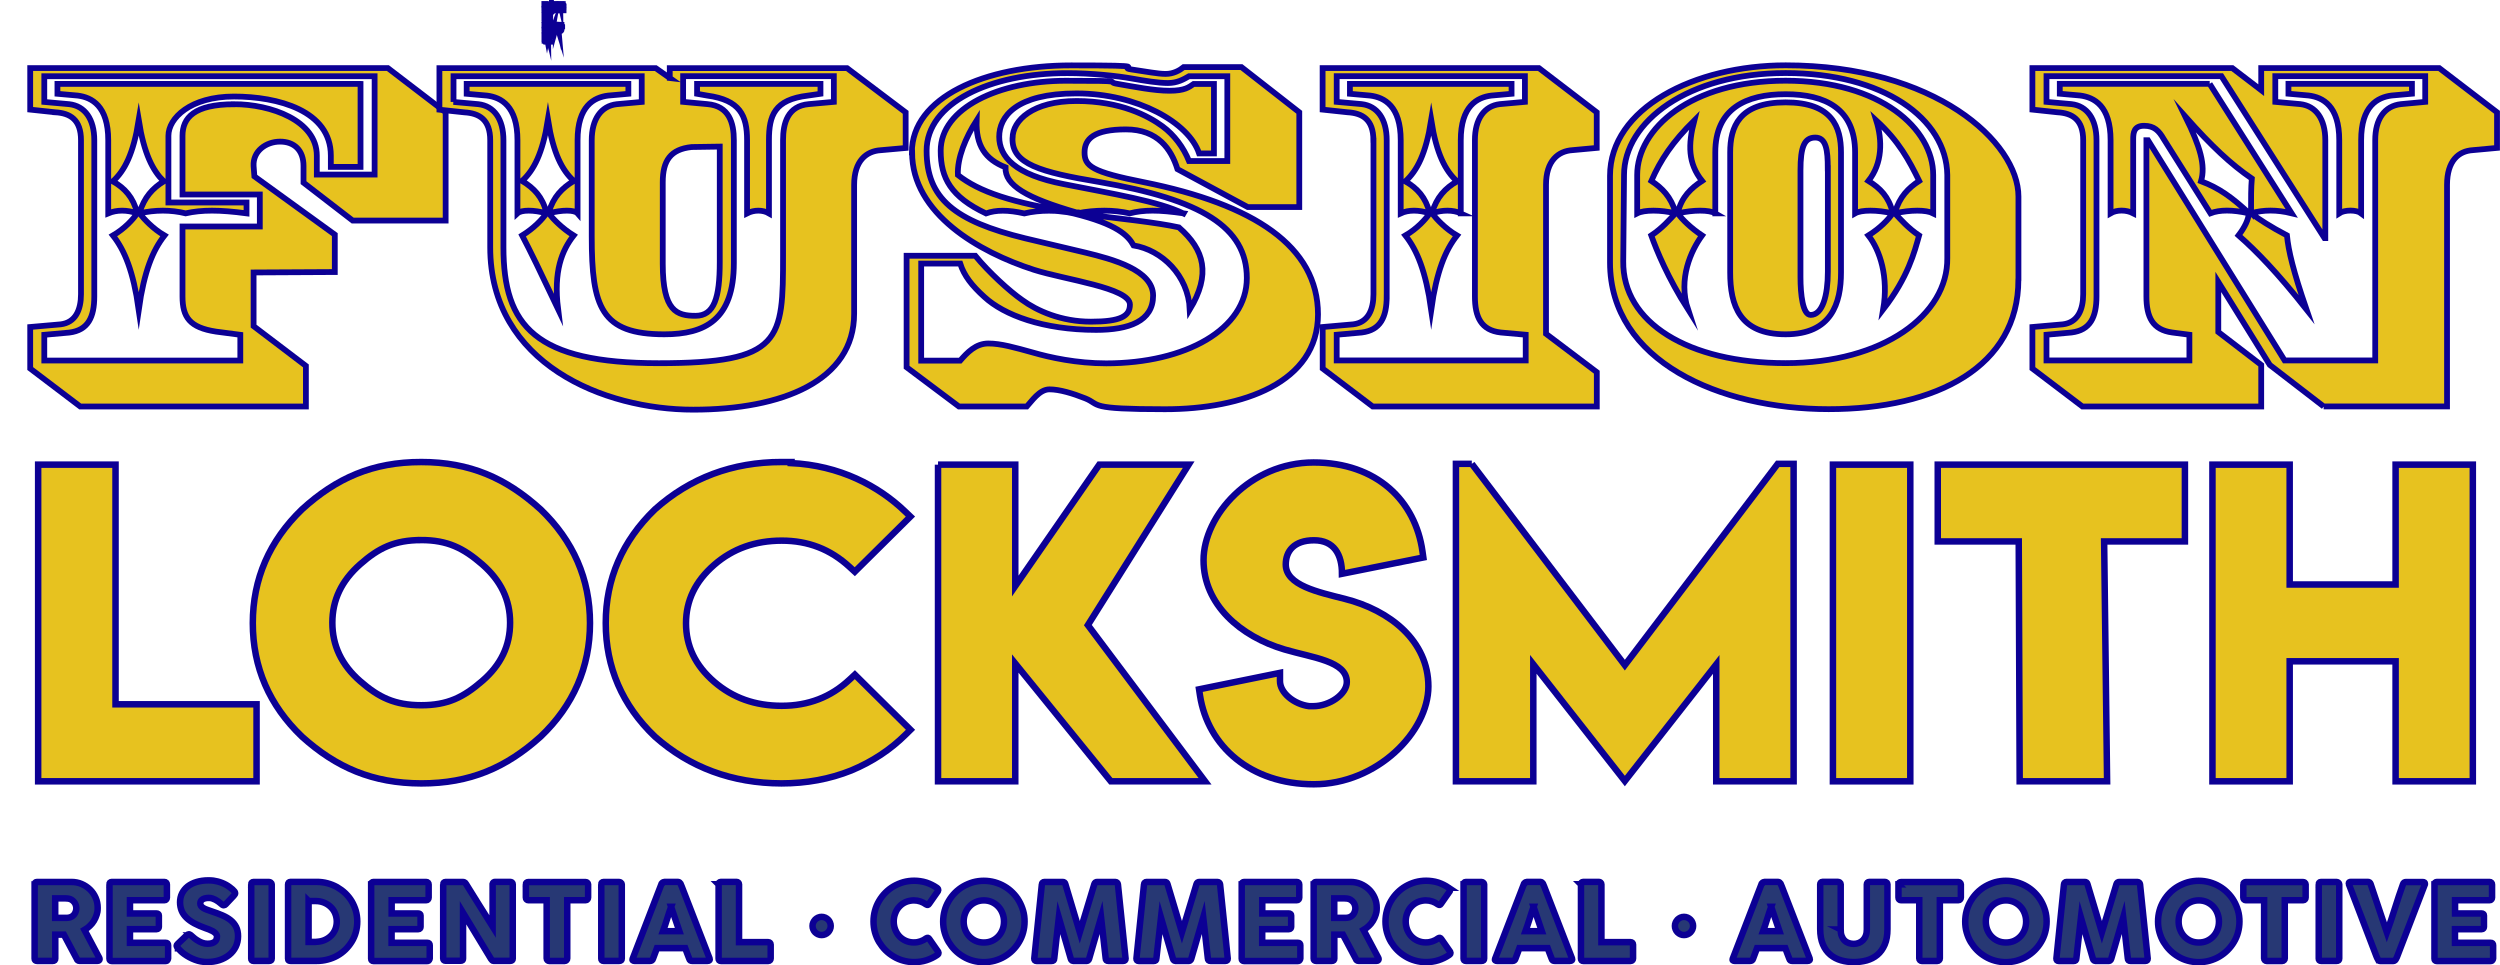
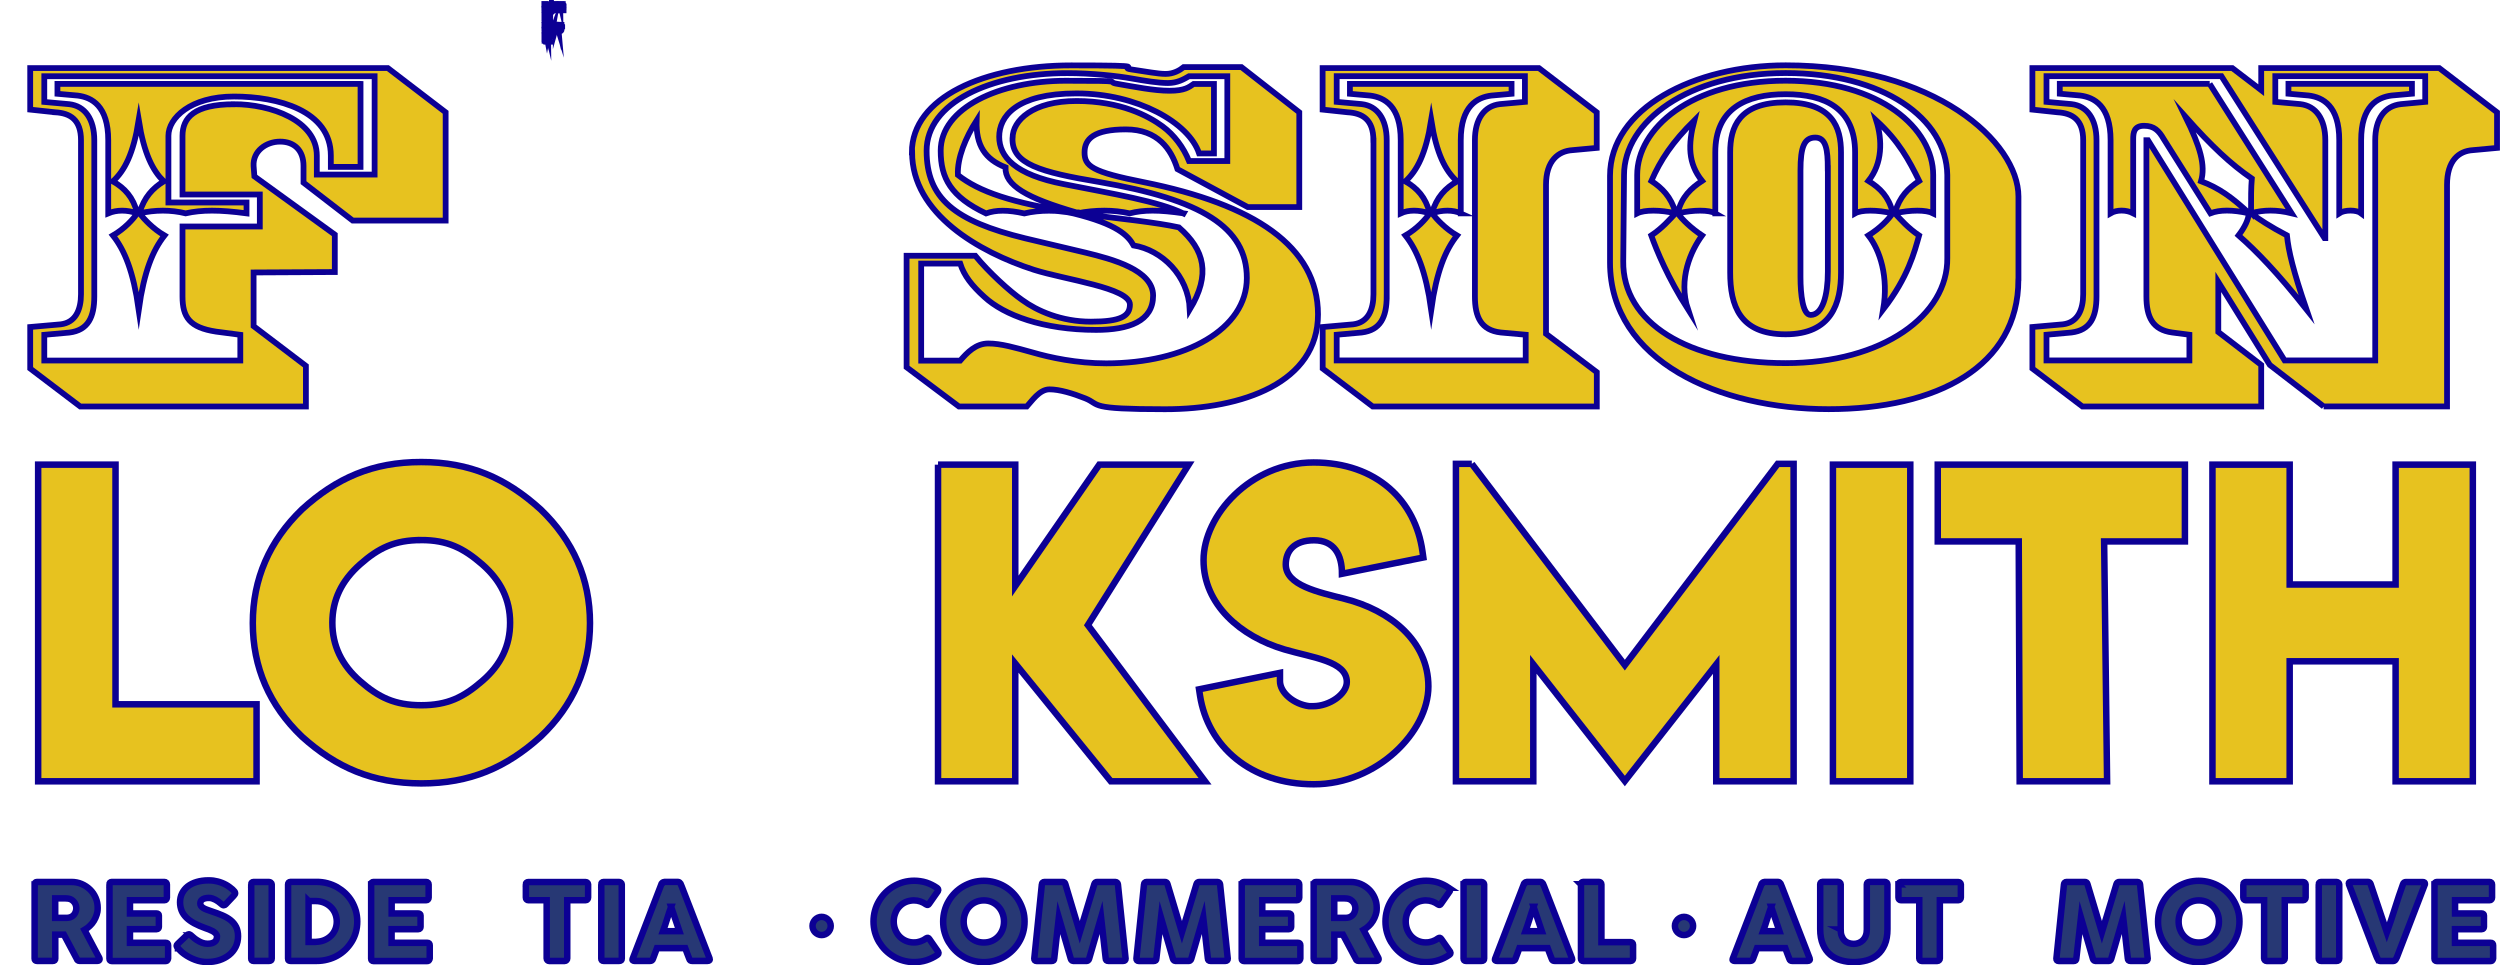
<svg xmlns="http://www.w3.org/2000/svg" id="a" width="3460.2" height="1336.2" viewBox="0 0 3460.2 1336.2">
  <path d="m52.8,643.1h107.1v331.7h195.2v106.6H52.8v-438.3Z" style="fill:#e7c21f; stroke:#0c0094; stroke-miterlimit:10; stroke-width:9px;" />
  <path d="m583,639.5c67.1,0,117.2,22,165.2,65.5,45.4,43.5,68.4,96.4,68.4,157.4s-23,114-68.4,157.2c-47.8,43-97.8,64.7-165.1,64.7-67.5-.2-117.5-21.9-165.1-64.7-45.3-43.3-68.1-96.1-68.1-157.2s22.9-113.7,68.1-157.4c47.7-43.4,97.8-65.5,165-65.5h0Zm0,108c-36.8,0-59,11-84.5,33.5-25.9,22.9-38.5,49.5-38.5,80.9s12.6,58.3,38.5,80.9c25.6,22.4,47.9,33.3,84.5,33.3s58.2-10.9,84.3-33.4c26-22.4,38.7-48.9,38.7-80.8s-12.7-58.1-38.7-80.9c-26-22.5-48.1-33.5-84.3-33.5Z" style="fill:#e7c21f; stroke:#0c0094; stroke-miterlimit:10; stroke-width:9px;" />
-   <path d="m1094.4,640.9c67.6,3.1,121.6,31.6,158.7,67.4l7,6.7-77,76.3-7.2-6.6c-26.6-24.5-57.4-36.4-93.9-36.4s-67.7,11-93.5,33.5c-26.2,22.9-39,49.5-39,80.9s12.8,58.3,38.9,80.9c26,22.4,56.6,33.3,93.5,33.3s67.9-11.9,94.1-36.4l7.2-6.7,77,76.3-6.8,6.7c-21,20.8-45.8,37.3-75.2,49.6-29.9,12-62.1,17.9-96.6,17.9-68.1-.2-126.9-21.9-175.1-64.7-45.3-43.3-68.1-96.1-68.1-157.2s22.9-113.7,68.1-157.4c48.6-43.5,107.4-65.5,175.2-65.5h13l-.3,1.4h0Z" style="fill:#e7c21f; stroke:#0c0094; stroke-miterlimit:10; stroke-width:9px;" />
  <path d="m1298.3,643.1h106.9v168l116.3-168h123.7l-139.5,222.1,162.2,216.2h-130.4l-132.3-163v163h-106.9v-438.3h0Z" style="fill:#e7c21f; stroke:#0c0094; stroke-miterlimit:10; stroke-width:9px;" />
  <path d="m1771.6,942.7c0,16.2,19.3,32,40.3,34.7h5.8c22.4,0,46.4-16.6,46.4-33.5,0-29-47.4-33.5-86.3-45-60.9-18-112-62.1-112-123.6s64.5-135.2,152.3-135.2,141,53.5,150.7,123l1.2,8.5-112.6,22.6c0-26.9-11-46.4-38.7-46.4s-39.1,15.1-39.1,33.5c0,28.9,44.8,38.2,81.8,47.6,62.5,15.8,115.6,58.2,115.6,121.2s-71.3,135.4-158.6,135.4-146.7-52.7-157.5-122.8l-1.3-8.6,112-22.8v11.4h0Z" style="fill:#e7c21f; stroke:#0c0094; stroke-miterlimit:10; stroke-width:9px;" />
  <path d="m2037.1,642l211.8,278.6,211.6-278.6h22v439.4h-107.1v-161.8l-126.5,161.4-126.7-161.5v161.9h-107.1v-439.4h22,0Z" style="fill:#e7c21f; stroke:#0c0094; stroke-miterlimit:10; stroke-width:9px;" />
  <path d="m2536.9,1081.4v-438.3h107.1v438.3h-107.1Z" style="fill:#e7c21f; stroke:#0c0094; stroke-miterlimit:10; stroke-width:9px;" />
  <path d="m2682.1,643.1h342v106.3h-111.8l4.1,332h-121l-1.3-332h-112.1v-106.3h.1Z" style="fill:#e7c21f; stroke:#0c0094; stroke-miterlimit:10; stroke-width:9px;" />
  <path d="m3062.2,643.1h106.9v165.9h146.6v-165.9h106.9v438.3h-106.9v-166.1h-146.6v166.1h-106.9v-438.3Z" style="fill:#e7c21f; stroke:#0c0094; stroke-miterlimit:10; stroke-width:9px;" />
  <path d="m48,1224.1c0-1,.3-1.9.8-2.5s1.3-.9,2.4-.9h47.6c5.1,0,9.8.9,14.2,2.8,4.4,1.9,8.3,4.5,11.6,7.7,3.3,3.2,5.9,7,7.8,11.4,1.9,4.3,2.8,9,2.8,13.9s-.5,6.5-1.4,9.5-2.2,5.8-3.8,8.5c-1.6,2.6-3.5,5-5.8,7.1-2.2,2.1-4.7,4-7.3,5.5l18.9,35.6c.3.7.8,1.5,1.3,2.4s.8,1.7.8,2.4-.3,1.4-.8,1.8-1.2.6-2.1.6h-25.2c-.8,0-1.6-.2-2.2-.7-.7-.5-1.1-1.2-1.3-2l-17.9-33.6h-11.9v33.2c0,2.1-1.1,3.2-3.4,3.2h-21.9c-1,0-1.8-.3-2.4-.8s-.9-1.3-.9-2.4v-102.7h.1Zm57.6,32.7c0-1.5-.3-2.9-.8-4.4s-1.3-2.8-2.3-4-2.2-2.3-3.5-3.1c-1.4-.8-2.9-1.4-4.6-1.6-1.4,0-2.7-.2-3.9-.3-1.2,0-2.5,0-3.9,0h-10.2v27h13.5c.9,0,1.7,0,2.4,0,.7,0,1.4,0,2.3-.2,1.7-.2,3.3-.7,4.6-1.5,1.4-.8,2.5-1.8,3.5-3,.9-1.2,1.6-2.6,2.1-4,.6-1.6.8-3.1.8-4.7h0Z" style="fill:#273874; stroke:#0c0094; stroke-miterlimit:10; stroke-width:9px;" />
  <path d="m151.4,1224.1c0-1,.3-1.9.8-2.5.6-.6,1.4-.9,2.4-.9h73c1.1,0,1.9.3,2.5,1s.9,1.5.9,2.6v18.2c0,.8-.3,1.6-.9,2.4s-1.4,1.1-2.6,1.1h-47.6v18.3h36.8c.9,0,1.7.2,2.3.7.6.4.9,1.2.9,2.2v15.9c0,.7-.3,1.4-.8,2s-1.3,1-2.4,1h-36.8v18.8h49.5c2.2,0,3.3,1.1,3.3,3.4v18.5c0,.5-.2.9-.6,1.3-.2,1.4-1.2,2.1-3,2.1h-74.4c-1,0-1.8-.3-2.3-.8-.6-.5-.9-1.3-.9-2.4v-102.9h0,0Z" style="fill:#273874; stroke:#0c0094; stroke-miterlimit:10; stroke-width:9px;" />
  <path d="m264.5,1294.7c.8.7,1.9,1.6,3.2,2.8,1.3,1.2,2.8,2.3,4.5,3.4,2.5,1.7,5,3,7.4,3.9,2.5.9,5,1.4,7.7,1.4s4.6-.3,6.3-.8c1.7-.6,3-1.3,4-2.2,1-.9,1.7-2,2.1-3.2s.6-2.5.6-3.9-.6-2.9-1.7-4.1c-1.2-1.2-2.6-2.3-4.2-3.2-1.7-.9-3.4-1.7-5.2-2.4-1.8-.7-3.4-1.2-4.7-1.7-5.9-2.1-11-4.3-15.5-6.7-4.4-2.4-8.1-5-11-7.9s-5.2-6.1-6.6-9.6-2.2-7.4-2.2-11.7.9-8.7,2.8-12.4,4.5-6.9,7.9-9.6c3.4-2.6,7.5-4.7,12.3-6.1s10.2-2.2,16.1-2.2,8.7.5,12.8,1.5c4.1,1,8.1,2.6,12.1,4.8,1.7,1,3.3,2,4.7,3.1,1.5,1.1,2.8,2.1,3.9,3.1s2,1.9,2.7,2.8,1,1.6,1,2.3-.2,1.2-.5,1.8c-.3.5-.8,1.2-1.4,1.8l-11.3,12c-.8.8-1.7,1.3-2.5,1.3s-1.3-.2-1.9-.6-1.2-.9-1.9-1.5l-.7-.6c-1-.8-2.1-1.7-3.3-2.6-1.2-.9-2.5-1.7-3.9-2.4-1.4-.7-2.8-1.3-4.3-1.8s-3.1-.7-4.6-.7-3.1,0-4.6.4c-1.4.3-2.7.7-3.8,1.3-1.1.6-1.9,1.4-2.6,2.3-.6,1-1,2.1-1,3.5s.3,2.6,1,3.6,1.7,1.9,3.1,2.8,3.1,1.7,5.1,2.4c2,.8,4.4,1.6,7.1,2.5,5.2,1.7,10,3.5,14.4,5.4s8.2,4.1,11.4,6.7,5.7,5.7,7.5,9.2c1.8,3.6,2.7,7.9,2.7,13s-1.1,10.3-3.3,14.7c-2.2,4.4-5.2,8.1-9.1,11.2s-8.4,5.5-13.6,7.2-10.8,2.5-16.8,2.5-11.2-1-16.6-3-10.5-4.7-15.2-8.1c-2-1.4-3.6-2.8-5-4.2-1.4-1.4-2.4-2.5-3.2-3.3l-.2-.2c0,0-.1-.2-.1-.2h-.1c0-.2-.1-.3-.1-.3h-.1c-1.1-1.3-1.7-2.3-1.7-3.1s.6-1.8,1.7-2.8l12.7-12.1c1-.7,1.9-1.1,2.5-1.1s.9,0,1.4.4c.6.2,1.1.6,1.8,1.2h0Z" style="fill:#273874; stroke:#0c0094; stroke-miterlimit:10; stroke-width:9px;" />
  <path d="m347.6,1224c0-.9.3-1.6.8-2.3.5-.6,1.3-1,2.4-1h21.6c.7,0,1.5.3,2.4.9.8.6,1.3,1.4,1.3,2.4v102.8c0,2.2-1.2,3.2-3.6,3.2h-21.6c-2.2,0-3.2-1.1-3.2-3.2v-102.8h-.1,0Z" style="fill:#273874; stroke:#0c0094; stroke-miterlimit:10; stroke-width:9px;" />
  <path d="m494.5,1275.5c0,5.2-.7,10.1-2,14.8-1.3,4.7-3.2,9.1-5.7,13.1s-5.4,7.7-8.8,11-7.2,6.1-11.3,8.4-8.6,4.1-13.4,5.3c-4.8,1.3-9.8,1.9-14.9,1.9h-36.3c-.9,0-1.7-.2-2.4-.6s-1-1.2-1-2.5v-102.8c0-1,.3-1.9.8-2.5.6-.6,1.4-1,2.5-1h36.3c5.2,0,10.1.6,14.9,1.9s9.2,3.1,13.4,5.4c4.1,2.4,7.9,5.2,11.4,8.5,3.4,3.3,6.4,7,8.8,11,2.4,4.1,4.3,8.5,5.7,13.2,1.3,4.8,2,9.7,2,14.9h0Zm-67.4-28.4v56.6h6.2c1.1,0,2.2,0,3.3,0s2.2-.2,3.2-.3c3.7-.3,7.1-1.2,10.3-2.7s6-3.5,8.4-5.9,4.2-5.3,5.6-8.6c1.3-3.3,2-6.9,2-10.7s-.8-7.9-2.3-11.4-3.6-6.5-6.3-9c-2.6-2.5-5.8-4.5-9.3-5.9-3.6-1.4-7.3-2.1-11.4-2.1h-9.7q0,0,0,0Z" style="fill:#273874; stroke:#0c0094; stroke-miterlimit:10; stroke-width:9px;" />
  <path d="m513.7,1224.1c0-1,.3-1.9.8-2.5.6-.6,1.4-.9,2.4-.9h73c1.1,0,1.9.3,2.5,1s.9,1.5.9,2.6v18.2c0,.8-.3,1.6-.9,2.4-.6.8-1.4,1.1-2.6,1.1h-47.7v18.3h36.8c.9,0,1.7.2,2.3.7.6.4.9,1.2.9,2.2v15.9c0,.7-.3,1.4-.8,2s-1.3,1-2.4,1h-36.9v18.8h49.5c2.2,0,3.3,1.1,3.3,3.4v18.5c0,.5-.2.9-.6,1.3-.2,1.4-1.2,2.1-3,2.1h-74.3c-1,0-1.8-.3-2.3-.8-.6-.5-.9-1.3-.9-2.4v-102.9h0Z" style="fill:#273874; stroke:#0c0094; stroke-miterlimit:10; stroke-width:9px;" />
-   <path d="m613.4,1224c0-.9.3-1.6.8-2.3.5-.6,1.3-1,2.4-1h24.1c.7,0,1.4.2,2.1.5.7.3,1.4.9,1.9,1.8,6.2,10.1,12.4,20,18.5,29.7,6.1,9.8,12.3,19.7,18.6,29.7v-59c.2-.9.6-1.6,1.2-2.1s1.3-.7,2.1-.7h21c1,0,1.9.3,2.6.8.7.6,1,1.4,1,2.4v103.2c0,1-.3,1.7-.9,2.2s-1.4.7-2.4.7h-23.5c-.6,0-1.2-.2-1.7-.7-.5-.4-1-1-1.5-1.8-6.5-10.8-13-21.5-19.4-32-6.4-10.6-12.9-21.2-19.4-32v63.2c0,1.1-.2,1.9-.7,2.4s-1.4.8-2.6.8h-20.9c-1.1,0-2-.3-2.5-.9s-.8-1.4-.8-2.2v-102.7h0Z" style="fill:#273874; stroke:#0c0094; stroke-miterlimit:10; stroke-width:9px;" />
  <path d="m727.7,1224c0-1,.3-1.8,1-2.3.7-.6,1.5-.9,2.5-.9h79.2c.9,0,1.7.3,2.4.8s1.1,1.3,1.2,2.4v18.3c0,.9-.3,1.7-.9,2.5-.6.8-1.5,1.2-2.6,1.2h-25.4v80.6c0,.9-.3,1.7-1,2.4-.6.7-1.5,1.1-2.5,1.1h-21.6c-.8,0-1.6-.3-2.3-1s-1.1-1.5-1.1-2.5v-80.6h-25.3c-1,0-1.8-.3-2.5-1-.7-.6-1-1.6-1-2.8v-18.2h-.1Z" style="fill:#273874; stroke:#0c0094; stroke-miterlimit:10; stroke-width:9px;" />
  <path d="m832.1,1224c0-.9.3-1.6.8-2.3.5-.6,1.3-1,2.4-1h21.6c.7,0,1.5.3,2.4.9.8.6,1.3,1.4,1.3,2.4v102.8c0,2.2-1.2,3.2-3.6,3.2h-21.6c-2.2,0-3.2-1.1-3.2-3.2v-102.8h-.1Z" style="fill:#273874; stroke:#0c0094; stroke-miterlimit:10; stroke-width:9px;" />
  <path d="m915.5,1223.6c0-.3.2-.6.5-1,.3-.3.6-.7,1-1s.8-.5,1.3-.7c.4-.2.9-.3,1.3-.3h18.8c.8,0,1.5.3,2.1.8s1,1,1.3,1.4l1.8,4.2,38.6,99.7c.4,1,.3,1.8-.2,2.4s-1.5.9-2.8.9h-21.1c-1.1,0-2-.2-2.6-.6s-1.1-1.1-1.4-2.1c-1-2.5-1.9-5-2.9-7.5-.9-2.5-1.9-5-2.8-7.5h-39.1c-.9,2.5-1.9,5-2.8,7.5-1,2.5-1.9,5-2.8,7.5-.6,1.8-1.9,2.7-3.8,2.7h-21.7c-.9,0-1.7-.2-2.3-.7s-.7-1.2-.3-2.2l39.9-103.5h0Zm13.4,31.5c-.9,2.5-1.9,5.2-2.8,8.1-1,2.9-1.9,5.8-2.8,8.8-.9,2.9-1.9,5.9-2.8,8.7-1,2.9-1.9,5.6-2.8,8.1h22.6l-11.4-33.7Z" style="fill:#273874; stroke:#0c0094; stroke-miterlimit:10; stroke-width:9px;" />
-   <path d="m994.4,1223.9c0-.9.3-1.6.9-2.3.6-.6,1.4-1,2.4-1h21.8c.8,0,1.6.3,2.3.9s1.1,1.4,1.1,2.4v80.1h40.5c.9,0,1.6.3,2.3.9.6.6,1,1.4,1,2.4v19.4c0,.8-.3,1.6-.8,2.3-.6.7-1.4,1.1-2.4,1.1h-65.7c-2.2,0-3.2-1.1-3.2-3.2v-103h-.2,0Z" style="fill:#273874; stroke:#0c0094; stroke-miterlimit:10; stroke-width:9px;" />
  <path d="m1124.6,1281.6c0-1.8.3-3.4,1-4.9s1.6-2.8,2.7-4c1.2-1.1,2.5-2,4-2.7s3.2-1,4.9-1,3.3.3,4.9,1c1.5.7,2.9,1.6,4,2.7,1.2,1.1,2.1,2.5,2.7,4,.7,1.5,1,3.2,1,4.9s-.3,3.3-1,4.9c-.7,1.5-1.6,2.9-2.7,4s-2.5,2.1-4,2.7c-1.5.7-3.1,1-4.9,1s-3.4-.3-4.9-1-2.9-1.6-4-2.7-2.1-2.5-2.7-4c-.7-1.5-1-3.2-1-4.9Z" style="fill:#273874; stroke:#0c0094; stroke-miterlimit:10; stroke-width:9px;" />
  <path d="m1296.6,1228.7c.8.5,1.4,1.1,1.8,1.9s.3,1.7-.2,2.8l-12.4,17.7c-.5.8-1.1,1.3-1.7,1.4s-1.4,0-2.2-.6c-2.4-1.8-5.1-3.2-8-4.2s-6-1.5-9.2-1.5-7.7.8-11.1,2.3-6.3,3.6-8.8,6.3c-2.5,2.6-4.4,5.7-5.7,9.3-1.4,3.5-2.1,7.3-2.1,11.3s.7,7.8,2.1,11.3,3.3,6.6,5.7,9.2c2.5,2.6,5.4,4.7,8.8,6.2s7.1,2.3,11.1,2.3,6.3-.5,9.3-1.5,5.6-2.4,8-4.2c.9-.5,1.6-.8,2.2-.7s1.2.5,1.8,1.3l12.6,18.1c.5,1.1.6,2,.2,2.7s-1,1.3-1.8,1.8c-4.6,3.1-9.6,5.5-14.9,7.2s-10.9,2.5-16.8,2.5-10.2-.7-15-2-9.3-3.2-13.4-5.7c-4.2-2.5-8-5.4-11.4-8.8s-6.3-7.2-8.8-11.3c-2.5-4.1-4.3-8.6-5.7-13.4-1.3-4.8-2-9.8-2-15s.7-10.2,2-15,3.2-9.3,5.7-13.5,5.4-8,8.8-11.4,7.2-6.4,11.4-8.8c4.2-2.4,8.6-4.3,13.4-5.7,4.8-1.3,9.8-2,15-2s11.4.8,16.7,2.5c5.1,1.7,10,4.1,14.6,7.2h0Z" style="fill:#273874; stroke:#0c0094; stroke-miterlimit:10; stroke-width:9px;" />
  <path d="m1305.4,1275.5c0-5.2.7-10.2,2-15s3.2-9.3,5.7-13.5,5.4-8,8.8-11.4,7.2-6.4,11.4-8.8c4.2-2.4,8.7-4.3,13.4-5.7,4.8-1.3,9.8-2,15-2s10.1.7,15,2c4.8,1.4,9.3,3.2,13.5,5.7,4.2,2.4,8,5.4,11.4,8.8s6.4,7.2,8.8,11.4c2.4,4.2,4.3,8.7,5.7,13.5,1.4,4.8,2,9.8,2,15s-.7,10.2-2,15-3.2,9.3-5.7,13.4c-2.4,4.1-5.4,7.9-8.8,11.3s-7.2,6.3-11.4,8.8-8.7,4.3-13.5,5.7c-4.8,1.3-9.8,2-15,2s-10.2-.7-15-2-9.3-3.2-13.4-5.7c-4.2-2.5-8-5.4-11.4-8.8s-6.3-7.2-8.8-11.3c-2.5-4.1-4.3-8.6-5.7-13.4-1.4-4.8-2-9.8-2-15Zm28.4,0c0,4.1.7,7.9,2.1,11.4s3.3,6.6,5.8,9.2,5.4,4.7,8.8,6.2,7.1,2.2,11.2,2.2,7.8-.7,11.2-2.2c3.4-1.5,6.3-3.6,8.8-6.2s4.4-5.7,5.8-9.2,2.1-7.3,2.1-11.4-.7-7.8-2.1-11.4-3.3-6.7-5.8-9.3c-2.5-2.7-5.4-4.7-8.8-6.3-3.4-1.5-7.1-2.3-11.2-2.3s-7.8.8-11.2,2.3c-3.4,1.5-6.3,3.6-8.8,6.3-2.5,2.6-4.4,5.8-5.8,9.3-1.4,3.6-2.1,7.4-2.1,11.4Z" style="fill:#273874; stroke:#0c0094; stroke-miterlimit:10; stroke-width:9px;" />
  <path d="m1442,1224c0-.9.4-1.6,1-2.3s1.4-1,2.5-1h25.5c1.8,0,3,.9,3.5,2.8l20,66.8,20.2-66.8c.7-1.9,1.9-2.8,3.8-2.8h25.2c.9,0,1.7.3,2.4.9.7.6,1.1,1.4,1.2,2.3,1.7,17.3,3.5,34.4,5.3,51.4s3.5,34.1,5.3,51.4v.4c0,1.9-1.1,2.9-3.2,2.9h-20.8c-2.3,0-3.4-1.1-3.5-3.2l-6.4-56.9-16.6,57.3c0,.5-.5,1.1-1.1,1.8-.6.7-1.2,1-1.8,1h-19.4c-.6,0-1.2-.3-1.9-1-.7-.7-1-1.3-1.1-1.8l-16.6-57.1-6.4,56.8c0,2.2-1.3,3.2-3.6,3.2h-20.8c-2.1,0-3.2-1.1-3.2-3.2l10.5-102.9h0Z" style="fill:#273874; stroke:#0c0094; stroke-miterlimit:10; stroke-width:9px;" />
  <path d="m1583.4,1224c0-.9.4-1.6,1-2.3s1.4-1,2.5-1h25.5c1.8,0,3,.9,3.5,2.8l20,66.8,20.2-66.8c.7-1.9,1.9-2.8,3.8-2.8h25.2c.9,0,1.7.3,2.4.9.7.6,1.1,1.4,1.2,2.3,1.7,17.3,3.5,34.4,5.3,51.4s3.5,34.1,5.3,51.4v.4c0,1.9-1.1,2.9-3.2,2.9h-20.8c-2.3,0-3.4-1.1-3.5-3.2l-6.4-56.9-16.6,57.3c0,.5-.5,1.1-1.1,1.8-.6.7-1.2,1-1.8,1h-19.4c-.6,0-1.2-.3-1.9-1-.7-.7-1-1.3-1.1-1.8l-16.6-57.1-6.4,56.8c0,2.2-1.3,3.2-3.6,3.2h-20.8c-2.1,0-3.2-1.1-3.2-3.2l10.5-102.9h0Z" style="fill:#273874; stroke:#0c0094; stroke-miterlimit:10; stroke-width:9px;" />
  <path d="m1718.7,1224.1c0-1,.3-1.9.8-2.5.6-.6,1.4-.9,2.4-.9h73c1.1,0,1.9.3,2.5,1s.9,1.5.9,2.6v18.2c0,.8-.3,1.6-.9,2.4s-1.4,1.1-2.6,1.1h-47.7v18.3h36.8c.9,0,1.7.2,2.3.7.6.4.9,1.2.9,2.2v15.9c0,.7-.3,1.4-.8,2s-1.3,1-2.4,1h-36.9v18.8h49.5c2.2,0,3.3,1.1,3.3,3.4v18.5c0,.5-.2.9-.6,1.3-.2,1.4-1.2,2.1-3,2.1h-74.4c-1,0-1.8-.3-2.3-.8-.6-.5-.9-1.3-.9-2.4v-102.9h0,0Z" style="fill:#273874; stroke:#0c0094; stroke-miterlimit:10; stroke-width:9px;" />
  <path d="m1818.3,1224.1c0-1,.3-1.9.8-2.5s1.3-.9,2.4-.9h47.6c5.1,0,9.8.9,14.2,2.8s8.3,4.5,11.6,7.7,5.9,7,7.8,11.4c1.9,4.3,2.8,9,2.8,13.9s-.5,6.5-1.4,9.5-2.2,5.8-3.8,8.5c-1.6,2.6-3.5,5-5.8,7.1-2.2,2.1-4.7,4-7.3,5.5l18.9,35.6c.3.7.8,1.5,1.3,2.4s.8,1.7.8,2.4-.3,1.4-.8,1.8-1.2.6-2.1.6h-25.2c-.8,0-1.6-.2-2.2-.7-.7-.5-1.1-1.2-1.3-2l-17.9-33.6h-11.9v33.2c0,2.1-1.1,3.2-3.4,3.2h-21.9c-1,0-1.8-.3-2.4-.8s-.9-1.3-.9-2.4v-102.7h.1Zm57.6,32.7c0-1.5-.3-2.9-.8-4.4s-1.3-2.8-2.3-4-2.2-2.3-3.5-3.1c-1.4-.8-2.9-1.4-4.6-1.6-1.4,0-2.7-.2-3.9-.3-1.2,0-2.5,0-3.9,0h-10.2v27h13.5c.9,0,1.7,0,2.4,0,.7,0,1.4,0,2.3-.2,1.7-.2,3.3-.7,4.6-1.5,1.4-.8,2.5-1.8,3.5-3,.9-1.2,1.6-2.6,2.1-4,.6-1.6.8-3.1.8-4.7h0Z" style="fill:#273874; stroke:#0c0094; stroke-miterlimit:10; stroke-width:9px;" />
  <path d="m2005.1,1228.7c.8.5,1.4,1.1,1.8,1.9s.3,1.7-.2,2.8l-12.4,17.7c-.5.8-1.1,1.3-1.7,1.4s-1.4,0-2.2-.6c-2.4-1.8-5.1-3.2-7.9-4.2-2.9-1-6-1.5-9.2-1.5s-7.7.8-11.1,2.3-6.3,3.6-8.8,6.3c-2.5,2.6-4.4,5.7-5.7,9.3-1.4,3.5-2.1,7.3-2.1,11.3s.7,7.8,2.1,11.3,3.3,6.6,5.7,9.2c2.5,2.6,5.4,4.7,8.8,6.2s7.1,2.3,11.1,2.3,6.3-.5,9.3-1.5,5.6-2.4,8-4.2c.9-.5,1.6-.8,2.2-.7s1.2.5,1.8,1.3l12.6,18.1c.5,1.1.6,2,.2,2.7s-1,1.3-1.8,1.8c-4.6,3.1-9.6,5.5-14.9,7.2s-10.9,2.5-16.8,2.5-10.2-.7-15-2-9.3-3.2-13.4-5.7c-4.2-2.5-8-5.4-11.4-8.8s-6.3-7.2-8.8-11.3c-2.5-4.1-4.3-8.6-5.7-13.4-1.3-4.8-2-9.8-2-15s.7-10.2,2-15,3.2-9.3,5.7-13.5,5.4-8,8.8-11.4,7.2-6.4,11.4-8.8,8.6-4.3,13.4-5.7c4.8-1.3,9.8-2,15-2s11.4.8,16.7,2.5c4.9,1.7,9.9,4.1,14.5,7.2h0Z" style="fill:#273874; stroke:#0c0094; stroke-miterlimit:10; stroke-width:9px;" />
  <path d="m2025.7,1224c0-.9.3-1.6.8-2.3s1.3-1,2.4-1h21.6c.7,0,1.5.3,2.4.9.8.6,1.3,1.4,1.3,2.4v102.8c0,2.2-1.2,3.2-3.6,3.2h-21.7c-2.2,0-3.2-1.1-3.2-3.2v-102.8h0Z" style="fill:#273874; stroke:#0c0094; stroke-miterlimit:10; stroke-width:9px;" />
  <path d="m2109.2,1223.6c0-.3.2-.6.5-1s.6-.7,1-1,.8-.5,1.3-.7c.4-.2.9-.3,1.3-.3h18.8c.8,0,1.5.3,2.1.8s1,1,1.3,1.4l1.8,4.2,38.6,99.7c.4,1,.3,1.8-.2,2.4s-1.5.9-2.8.9h-21.1c-1.1,0-2-.2-2.6-.6s-1.1-1.1-1.4-2.1c-1-2.5-1.9-5-2.9-7.5-.9-2.5-1.9-5-2.8-7.5h-39.1c-.9,2.5-1.9,5-2.8,7.5-1,2.5-1.9,5-2.8,7.5-.6,1.8-1.9,2.7-3.8,2.7h-21.7c-.9,0-1.7-.2-2.3-.7s-.7-1.2-.3-2.2l39.9-103.5h0Zm13.4,31.5c-.9,2.5-1.9,5.2-2.8,8.1-1,2.9-1.9,5.8-2.8,8.8-.9,2.9-1.9,5.9-2.8,8.7-1,2.9-1.9,5.6-2.8,8.1h22.6l-11.4-33.7Z" style="fill:#273874; stroke:#0c0094; stroke-miterlimit:10; stroke-width:9px;" />
  <path d="m2188,1223.9c0-.9.3-1.6.9-2.3.6-.6,1.4-1,2.4-1h21.8c.8,0,1.6.3,2.3.9s1.1,1.4,1.1,2.4v80.1h40.5c.9,0,1.6.3,2.3.9.6.6,1,1.4,1,2.4v19.4c0,.8-.3,1.6-.8,2.3-.6.7-1.4,1.1-2.4,1.1h-65.7c-2.2,0-3.2-1.1-3.2-3.2v-103h-.2Z" style="fill:#273874; stroke:#0c0094; stroke-miterlimit:10; stroke-width:9px;" />
  <path d="m2318.2,1281.6c0-1.8.3-3.4,1-4.9s1.6-2.8,2.7-4c1.2-1.1,2.5-2,4-2.7s3.2-1,4.9-1,3.3.3,4.9,1c1.5.7,2.9,1.6,4,2.7,1.2,1.1,2.1,2.5,2.7,4,.7,1.5,1,3.2,1,4.9s-.3,3.3-1,4.9c-.7,1.5-1.6,2.9-2.7,4-1.2,1.2-2.5,2.1-4,2.7-1.5.7-3.1,1-4.9,1s-3.4-.3-4.9-1-2.9-1.6-4-2.7c-1.2-1.2-2.1-2.5-2.7-4-.7-1.5-1-3.2-1-4.9Z" style="fill:#273874; stroke:#0c0094; stroke-miterlimit:10; stroke-width:9px;" />
  <path d="m2438.1,1223.6c0-.3.2-.6.5-1s.6-.7,1-1,.8-.5,1.3-.7c.4-.2.9-.3,1.3-.3h18.8c.8,0,1.5.3,2.1.8s1,1,1.3,1.4l1.8,4.2,38.6,99.7c.4,1,.3,1.8-.2,2.4s-1.5.9-2.8.9h-21.1c-1.1,0-2-.2-2.6-.6s-1.1-1.1-1.4-2.1c-1-2.5-1.9-5-2.9-7.5-.9-2.5-1.9-5-2.8-7.5h-39.1c-.9,2.5-1.9,5-2.8,7.5-1,2.5-1.9,5-2.8,7.5-.6,1.8-1.9,2.7-3.8,2.7h-21.7c-.9,0-1.7-.2-2.3-.7s-.7-1.2-.3-2.2l39.9-103.5h0Zm13.4,31.5c-.9,2.5-1.9,5.2-2.8,8.1-1,2.9-1.9,5.8-2.8,8.8-.9,2.9-1.9,5.9-2.8,8.7-1,2.9-1.9,5.6-2.8,8.1h22.6l-11.4-33.7Z" style="fill:#273874; stroke:#0c0094; stroke-miterlimit:10; stroke-width:9px;" />
  <path d="m2547.6,1286.4c0,3.6.5,6.7,1.5,9.2s2.3,4.6,4,6.2c1.6,1.6,3.6,2.8,5.8,3.5s4.5,1.1,6.8,1.1,4.8-.4,7-1.3,4.1-2.1,5.8-3.8c1.6-1.7,3-3.8,3.9-6.3,1-2.5,1.4-5.4,1.4-8.6v-62.5c0-.9.3-1.6.9-2.3.6-.6,1.4-1,2.5-1h21.5c1.1,0,2,.3,2.7,1,.6.7,1,1.4,1,2.2v62.1c0,8.6-1.3,15.8-3.8,21.6-2.5,5.8-5.9,10.5-10.2,14.1s-9.2,6.1-14.8,7.7c-5.6,1.5-11.5,2.3-17.7,2.3s-12.1-.8-17.7-2.4c-5.6-1.6-10.6-4.2-14.9-7.8-4.3-3.6-7.7-8.3-10.2-14.1-2.5-5.8-3.8-12.9-3.8-21.4v-62.1c0-.8.3-1.6.8-2.2.6-.7,1.3-1,2.1-1h22c.7,0,1.5.3,2.3.9s1.2,1.4,1.2,2.3v62.6h-.1Z" style="fill:#273874; stroke:#0c0094; stroke-miterlimit:10; stroke-width:9px;" />
  <path d="m2627.7,1224c0-1,.3-1.8,1-2.3.7-.6,1.5-.9,2.5-.9h79.2c.9,0,1.7.3,2.4.8s1.1,1.3,1.2,2.4v18.3c0,.9-.3,1.7-.9,2.5-.6.8-1.5,1.2-2.6,1.2h-25.6v80.6c0,.9-.3,1.7-1,2.4-.6.7-1.5,1.1-2.5,1.1h-21.5c-.8,0-1.6-.3-2.4-1-.7-.7-1.1-1.5-1.1-2.5v-80.6h-25.3c-1,0-1.8-.3-2.5-1-.7-.6-1-1.6-1-2.8v-18.2h.1Z" style="fill:#273874; stroke:#0c0094; stroke-miterlimit:10; stroke-width:9px;" />
-   <path d="m2720,1275.5c0-5.2.7-10.2,2-15s3.2-9.3,5.7-13.5,5.4-8,8.8-11.4c3.4-3.4,7.2-6.4,11.4-8.8s8.7-4.3,13.4-5.7c4.8-1.3,9.8-2,15-2s10.1.7,15,2c4.8,1.4,9.3,3.2,13.5,5.7,4.2,2.4,8,5.4,11.4,8.8s6.4,7.2,8.8,11.4c2.4,4.2,4.3,8.7,5.7,13.5s2,9.8,2,15-.7,10.2-2,15-3.2,9.3-5.7,13.4c-2.4,4.1-5.4,7.9-8.8,11.3-3.4,3.4-7.2,6.3-11.4,8.8s-8.7,4.3-13.5,5.7c-4.8,1.3-9.8,2-15,2s-10.2-.7-15-2-9.3-3.2-13.4-5.7c-4.2-2.5-8-5.4-11.4-8.8s-6.3-7.2-8.8-11.3c-2.5-4.1-4.3-8.6-5.7-13.4s-2-9.8-2-15Zm28.5,0c0,4.1.7,7.9,2.1,11.4s3.3,6.6,5.8,9.2,5.4,4.7,8.8,6.2c3.4,1.5,7.1,2.2,11.2,2.2s7.8-.7,11.2-2.2,6.3-3.6,8.8-6.2,4.4-5.7,5.8-9.2,2.1-7.3,2.1-11.4-.7-7.8-2.1-11.4c-1.4-3.6-3.3-6.7-5.8-9.3-2.5-2.7-5.4-4.7-8.8-6.3-3.4-1.5-7.1-2.3-11.2-2.3s-7.8.8-11.2,2.3-6.3,3.6-8.8,6.3c-2.5,2.6-4.4,5.8-5.8,9.3-1.5,3.6-2.1,7.4-2.1,11.4Z" style="fill:#273874; stroke:#0c0094; stroke-miterlimit:10; stroke-width:9px;" />
  <path d="m2856.7,1224c.1-.9.4-1.6,1-2.3s1.4-1,2.5-1h25.5c1.8,0,3,.9,3.5,2.8l20,66.8,20.2-66.8c.7-1.9,1.9-2.8,3.8-2.8h25.2c.9,0,1.7.3,2.4.9s1.1,1.4,1.2,2.3c1.7,17.3,3.5,34.4,5.3,51.4s3.5,34.1,5.3,51.4v.4c0,1.9-1.1,2.9-3.2,2.9h-20.8c-2.3,0-3.4-1.1-3.5-3.2l-6.4-56.9-16.6,57.3c-.1.5-.5,1.1-1.1,1.8-.6.7-1.2,1-1.8,1h-19.4c-.6,0-1.2-.3-1.9-1s-1-1.3-1.1-1.8l-16.6-57.1-6.4,56.8c-.1,2.2-1.3,3.2-3.6,3.2h-20.8c-2.1,0-3.2-1.1-3.2-3.2l10.5-102.9h0Z" style="fill:#273874; stroke:#0c0094; stroke-miterlimit:10; stroke-width:9px;" />
  <path d="m2986.9,1275.5c0-5.2.7-10.2,2-15s3.2-9.3,5.7-13.5,5.4-8,8.8-11.4c3.4-3.4,7.2-6.4,11.4-8.8s8.7-4.3,13.4-5.7c4.8-1.3,9.8-2,15-2s10.1.7,15,2c4.8,1.4,9.3,3.2,13.5,5.7,4.2,2.4,8,5.4,11.4,8.8s6.4,7.2,8.8,11.4c2.4,4.2,4.3,8.7,5.7,13.5s2,9.8,2,15-.7,10.2-2,15-3.2,9.3-5.7,13.4c-2.4,4.1-5.4,7.9-8.8,11.3-3.4,3.4-7.2,6.3-11.4,8.8s-8.7,4.3-13.5,5.7c-4.8,1.3-9.8,2-15,2s-10.2-.7-15-2-9.3-3.2-13.4-5.7c-4.2-2.5-8-5.4-11.4-8.8s-6.3-7.2-8.8-11.3c-2.5-4.1-4.3-8.6-5.7-13.4s-2-9.8-2-15Zm28.5,0c0,4.1.7,7.9,2.1,11.4s3.3,6.6,5.8,9.2,5.4,4.7,8.8,6.2c3.4,1.5,7.1,2.2,11.2,2.2s7.8-.7,11.2-2.2,6.3-3.6,8.8-6.2,4.4-5.7,5.8-9.2,2.1-7.3,2.1-11.4-.7-7.8-2.1-11.4c-1.4-3.6-3.3-6.7-5.8-9.3-2.5-2.7-5.4-4.7-8.8-6.3-3.4-1.5-7.1-2.3-11.2-2.3s-7.8.8-11.2,2.3-6.3,3.6-8.8,6.3c-2.5,2.6-4.4,5.8-5.8,9.3-1.5,3.6-2.1,7.4-2.1,11.4Z" style="fill:#273874; stroke:#0c0094; stroke-miterlimit:10; stroke-width:9px;" />
  <path d="m3104.9,1224c0-1,.3-1.8,1-2.3.7-.6,1.5-.9,2.5-.9h79.2c.9,0,1.7.3,2.4.8s1.1,1.3,1.2,2.4v18.3c0,.9-.3,1.7-.9,2.5-.6.8-1.5,1.2-2.6,1.2h-25.4v80.6c0,.9-.3,1.7-1,2.4-.6.7-1.5,1.1-2.5,1.1h-21.6c-.8,0-1.6-.3-2.4-1-.7-.7-1.1-1.5-1.1-2.5v-80.6h-25.3c-1,0-1.8-.3-2.5-1-.7-.6-1-1.6-1-2.8v-18.2h0Z" style="fill:#273874; stroke:#0c0094; stroke-miterlimit:10; stroke-width:9px;" />
  <path d="m3209.2,1224c0-.9.3-1.6.8-2.3s1.3-1,2.4-1h21.6c.7,0,1.5.3,2.4.9.8.6,1.3,1.4,1.3,2.4v102.8c0,2.2-1.2,3.2-3.6,3.2h-21.6c-2.2,0-3.2-1.1-3.2-3.2v-102.8h-.1,0Z" style="fill:#273874; stroke:#0c0094; stroke-miterlimit:10; stroke-width:9px;" />
  <path d="m3291.5,1328.5c-.5-.9-1-1.8-1.4-2.7-.4-.9-.8-1.9-1.2-2.9l-37.8-98.9c0-.2,0-.5-.1-.7s-.1-.4-.1-.6c0-1.4.9-2.1,2.7-2.1h23.7c1.9,0,3.1.9,3.8,2.8l22.5,67c2-5.6,3.9-11.2,5.8-16.7,1.8-5.6,3.7-11.2,5.4-16.7,1.8-5.6,3.6-11.2,5.4-16.7,1.8-5.6,3.8-11.2,5.8-16.7.7-1.9,2-2.8,4-2.8h23.2c1.1,0,1.9.2,2.4.6s.7,1,.7,1.7,0,.7-.1.8v.2l-38,98.9c-.2.7-.5,1.4-.9,2.3-.3.8-.7,1.6-1.2,2.3-.4.7-1,1.3-1.5,1.8-.6.5-1.3.7-2,.7h-18.2c-1.4,0-2.4-.6-2.9-1.6h0Z" style="fill:#273874; stroke:#0c0094; stroke-miterlimit:10; stroke-width:9px;" />
  <path d="m3369.6,1224.1c0-1,.3-1.9.8-2.5.6-.6,1.4-.9,2.4-.9h73c1.1,0,1.9.3,2.5,1s.9,1.5.9,2.6v18.2c0,.8-.3,1.6-.9,2.4-.6.8-1.4,1.1-2.6,1.1h-47.7v18.3h36.8c.9,0,1.7.2,2.3.7.6.4.9,1.2.9,2.2v15.9c0,.7-.3,1.4-.8,2s-1.3,1-2.4,1h-36.9v18.8h49.5c2.2,0,3.3,1.1,3.3,3.4v18.5c0,.5-.2.9-.6,1.3-.2,1.4-1.2,2.1-3,2.1h-74.4c-1,0-1.8-.3-2.3-.8-.6-.5-.9-1.3-.9-2.4v-102.9h.1,0Z" style="fill:#273874; stroke:#0c0094; stroke-miterlimit:10; stroke-width:9px;" />
  <g style="isolation:isolate;">
    <path d="m756.9,11.6c0,.3.2.4.4.4s.4-.3.4-.7v-.7h1.2l.9,1.2v2.7h-5.6l-.8-1v-1.1h.5c.2-.1.3-.5.3-.9v-4.1c0-.6-.2-.7-.4-.7h-.4v-1.2h3.3l.9,1.2v.9h-.4c-.2,0-.4.3-.4,1v3Zm-2.4,0c0,.6,0,.9-.4,1h-.4v.7h5.1v-2.5h-.8v.7c0,.6-.3.9-1.1.9s-1-.4-1-1.1v-3.8c0-.6.1-.9.4-1h.4v-.7h-2.9v.7h.4c.2.1.4.5.4,1v4.1Zm.2-4.1c0-.9-.3-1.1-.5-1.2h-.3v-.3h2.5v.3h-.3c-.2,0-.5.3-.5,1.2v1.9c-.1,0-.3,0-.4,0,0,.2.2.4.4.6-.2.4-.3.9-.4,2,0-1-.2-1.6-.4-2,.2-.2.3-.4.4-.6-.2,0-.3,0-.4,0v-1.9Zm.5,1.9c0-.4.2-.7.4-.8-.2-.3-.3-.7-.4-1.6,0,.9-.2,1.3-.4,1.6.2.2.3.4.4.8h0Z" style="fill:#e7c21f; stroke:#0c0094; stroke-miterlimit:10; stroke-width:8px;" />
    <path d="m766.3,11.1c0,2.3-1.2,3.4-2.9,3.4s-3.4-1.3-3.4-3.9v-2.3c0-1.8,1.3-2.9,2.7-2.9,2.3,0,3.6,2,3.6,3.5v2.2Zm-1.1-2.8c0-1.5-1-2.7-2.5-2.7s-2.5,1.3-2.5,2.7v2.3c0,1.6,1,2.7,2.5,2.7s2.5-1.3,2.5-2.8v-2.2Zm-3.6,1c0,0-.3,0-.6,0,0,.2.2.4.4.6-.2.4-.4,1.2-.2,2-.3-.9-.5-1.6-.6-2,.2-.2.3-.4.4-.6-.2,0-.5,0-.6,0v-1c0-1.2.8-2.5,2.3-2.5s2.3,1.3,2.3,2.5v1c-.1,0-.3,0-.6,0,0,.2.2.4.4.6,0,.4-.2,1.1-.6,2,0-.9,0-1.6-.2-2,.2-.2.3-.4.4-.6-.2,0-.5,0-.6,0v-1.6c0-1.2-.5-1.5-1.1-1.5s-1.1.4-1.1,1.5v1.6Zm-.6,0c0-.4.2-.6.4-.8-.2-.5-.2-1-.1-1.6-.3.6-.5,1-.7,1.6.2.2.3.4.4.8h0Zm.8-1.6c0-.7.1-1.3.9-1.3s.9.7.9,1.3v3.2c0,.8-.1,1.6-.9,1.6s-.9-.8-.9-1.6v-3.2Zm1.5.4c0-.5,0-.8-.2-.8s-.2.2-.2.9v2.8c0,.5,0,1,.2,1,.2,0,.3-.5.3-1.2v-2.7Zm1,1.2c0-.4.2-.6.4-.8-.2-.6-.3-1.1-.7-1.6,0,.5,0,1.1-.1,1.6.2.2.3.4.4.8h0Z" style="fill:#e7c21f; stroke:#0c0094; stroke-miterlimit:10; stroke-width:8px;" />
    <path d="m767.3,7.4c0-.6-.2-.7-.4-.7h-.4v-1.2h3.7c2.2,0,3.2,2,3.2,3.3s-.4,1.4-.9,1.6h.8l.9,1.2v.7c0,1.6-.5,2.1-1.5,2.1s-1.4-.4-1.8-1.4c-.4-.8-.4-1.8-.5-2.1h-.6v1.4l.8,1v1h-3.5l-.8-1v-1.1h.5c.2-.1.3-.5.3-.9v-4.1Zm2.7,2.6c.6,0,.7.8.8,1.5.2,1.5.5,1.9,1.4,1.9s1.2-.4,1.2-2.1v-.6h-.7v.6c0,.3,0,.7-.2.7s-.2-.3-.3-1c0-.7-.2-1.1-.6-1.4h0c.5-.3.9-.8.9-1.8s-.7-2-2.3-2h-3.4v.7h.4c.2.1.4.5.4,1v4.1c0,.6,0,.9-.4,1h-.4v.7h3v-.7h-.3c-.4,0-.6-.5-.6-1v-1.6h1.1Zm.1-4.1c1.2,0,2.1.4,2.1,1.8s-.4,1.4-.9,1.6c0,0-.3,0-.5,0,.3.2.4.3.6.6.1.4.2.9.2,2-.2-1-.6-1.6-1-2,.1-.2.2-.4.1-.6-.2,0-.3,0-.6,0-.2,0-.4,0-.7,0-.2,0-.5,0-.7,0-.2,0-.4,0-.7,0,0,.2.2.4.4.6-.2.4-.3.9-.4,2,0-1-.2-1.6-.4-2,.2-.2.3-.4.3-.6-.2,0-.3,0-.4,0v-1.9c0-.9-.3-1.1-.5-1.2h-.3v-.3h3.2Zm-1.9,3.4c0-.4.2-.7.4-.8-.2-.3-.3-.7-.4-1.6,0,.9-.2,1.3-.4,1.6.2.2.3.4.3.8h0Zm1.1-2.8c-.5,0-.6.3-.6.9v1.6h1.5c.4,0,1-.4,1-1.2s-.4-1.3-1.1-1.3h-.8Zm.8.2c.4,0,.8.3.8,1.1s-.4,1-.8,1h-1.3v-1.4c0-.6.2-.7.4-.7h.9Zm0,1.2c-.1,0-.2.1-.2.4v.3h.2c.2,0,.5-.2.5-.5s0-.2-.2-.2h-.3Zm.6,1.4c.4-.3.7-.5,1.1-.8,0-.4,0-.9-.4-1.6.3.8,0,1.3-.2,1.6,0,.3-.2.7-.5.9h0Z" style="fill:#e7c21f; stroke:#0c0094; stroke-miterlimit:10; stroke-width:8px;" />
    <path d="m774.5,6.7h-.4v-1.2h5.1l.9,1.2v2.8h-1.3l-.8-1.1v-.4c0-.3,0-.4-.3-.4s-.3.2-.3.4v.3s1.1,1.4,1.1,1.4v.5h.6l.9,1.2v2.9h-5.3l-.8-1v-1.1h.5c.2-.1.3-.5.3-.9v-4.1c0-.6-.2-.7-.4-.7Zm3.1,3v-.9h-1.2v-1.6c0-.6.2-.8.8-.8s1,.5,1,1.4v.5h.8v-2.6h-4.7v.7h.4c.2.1.4.5.4,1v4.1c0,.6,0,.9-.4,1h-.4v.7h4.7v-2.7h-.8v.6c0,.7-.2,1.4-1,1.4s-.8-.3-.8-.8v-2h1.2Zm1.2-3.8v2.2h-.3v-.3c0-1.2-.7-1.6-1.3-1.6-.8,0-1,.5-1,1v1.8h1.2v.3c-.3,0-.6,0-.8,0-.3,0-.5-.1-.8,0,0,.2.2.4.4.6-.2.4-.3.9-.4,2,0-1-.2-1.6-.4-2,.2-.2.3-.4.4-.6-.2,0-.3,0-.4,0v-1.9c0-.9-.3-1.1-.5-1.2h-.3v-.3h4.3Zm-3,3.4c0-.4.2-.7.4-.8-.2-.3-.3-.7-.4-1.6,0,.9-.2,1.3-.4,1.6.2.2.3.4.4.8h0Zm1.8,2.4c0,.2,0,.4.2.4s.4-.3.4-1v-.2h-.5v.8Z" style="fill:#e7c21f; stroke:#0c0094; stroke-miterlimit:10; stroke-width:8px;" />
    <path d="m756.6,19.9l.8,1.1.2-1.1h3l.9,1.2v.9h-.4c-.2,0-.4.3-.4,1v4l.8,1v.9h-4.2l-.3-.5v.5h-2.7l-.8-1v-1.1h.5c.2-.1.3-.5.3-.9v-4.1c0-.6-.2-.7-.4-.7h-.4v-1.2h3.1Zm-1.4,1.9h0l1.2,5.9h.8l1.1-5.9h0v4.1c0,.6,0,.9-.4,1h-.3v.7h2.8v-.7h-.4c-.3-.1-.4-.5-.4-1v-4.1c0-.6.1-.9.4-1h.4v-.7h-2.6l-.7,3.7-.7-3.7h-2.7v.7h.4c.2.1.4.5.4,1v4.1c0,.6,0,.9-.4,1h-.4v.7h2.2v-.7h-.3c-.3-.1-.4-.5-.4-1v-4.1Zm.9-1.5l.7,3.4c-.1,0-.3,0-.4,0,0,.2.2.4.4.6,0,.4-.1.9,0,2-.2-1-.4-1.5-.7-2,.2-.2.3-.4.3-.6-.2,0-.4,0-.6,0l-.4-2c0-.2-.1-.4-.3-.4s-.2.2-.2.4v2c-.1,0-.3,0-.3,0v-1.9c0-.9-.3-1.1-.5-1.2h-.3v-.3h2.3Zm.3,3.4c0-.3,0-.6.2-.8-.3-.5-.5-.9-.8-1.6,0,.7,0,1.3,0,1.6.3.3.5.6.6.8h0Zm3.8-3.4v.3h-.3c-.2,0-.5.3-.5,1.2v1.9c-.1,0-.3,0-.4,0,0,.2.2.4.4.6-.2.4-.3.9-.4,2,0-1-.2-1.6-.4-2,.2-.2.3-.4.4-.6-.2,0-.3,0-.4,0v-2c0-.2,0-.4-.2-.4s-.2.2-.3.4l-.4,2c-.1,0-.2,0-.4,0l.7-3.4h2.2Zm-1.2,3.4c0-.4.2-.7.4-.8-.2-.3-.3-.7-.4-1.6,0,.9-.2,1.3-.4,1.6.2.2.3.4.4.8h0Z" style="fill:#e7c21f; stroke:#0c0094; stroke-miterlimit:10; stroke-width:8px;" />
    <path d="m754.3,36.2c0-.6-.2-.7-.4-.7h-.4v-1.2h3.3l.9,1.2v.9h-.4c-.2,0-.4.3-.4,1v4l.8,1v.9h-3.4l-.8-1v-1.1h.5c.2-.1.3-.5.3-.9v-4.1Zm.2,4.1c0,.6,0,.9-.4,1h-.4v.7h2.9v-.7h-.4c-.3-.1-.4-.5-.4-1v-4.1c0-.6.1-.9.4-1h.4v-.7h-2.9v.7h.4c.2.1.4.5.4,1v4.1Zm1.1-2.2c-.1,0-.3,0-.4,0,0,.2.2.4.4.6-.2.4-.3.9-.4,2,0-1-.2-1.6-.4-2,.2-.2.3-.4.4-.6-.2,0-.3,0-.4,0v-1.9c0-.9-.3-1.1-.5-1.2h-.3v-.3h2.5v.3h-.3c-.2,0-.5.3-.5,1.2v1.9Zm-.4,0c0-.4.2-.7.4-.8-.2-.3-.3-.7-.4-1.6,0,.9-.2,1.3-.4,1.6.2.2.3.4.4.8h0Z" style="fill:#e7c21f; stroke:#0c0094; stroke-miterlimit:10; stroke-width:8px;" />
    <path d="m761.9,42.4v.9h-3.4l-.8-1v-1.1h.5c.2-.1.3-.5.3-.9v-4.1c0-.6-.2-.7-.4-.7h-.4v-1.2h3.7c1.9,0,3.3,1.9,3.3,3.3s-1.2,2.4-2.6,2.4h-1s0,1.3,0,1.3l.8,1Zm-.7-3.6c1.4,0,2.4-.6,2.4-2,0-1.6-.8-2.2-2.3-2.2h-3.4v.7h.4c.2.1.4.5.4,1v4.1c0,.6,0,.9-.4,1h-.4v.7h2.9v-.7h-.4c-.3-.1-.4-.5-.4-1v-1.6h1.1Zm-2.3-2.6c0-.9-.3-1.1-.5-1.2h-.3v-.3h3.2c1.2,0,2.1.5,2.1,2s-.3,1.1-.6,1.4c-.2,0-.3,0-.6,0-.2,0-.4,0-.7,0-.3,0-.5,0-.7,0-.2,0-.5,0-.7,0-.2,0-.4,0-.7,0,0,.2.2.4.4.6-.2.4-.3.9-.4,2,0-1-.2-1.6-.4-2,.2-.2.3-.4.4-.6-.2,0-.3,0-.4,0v-1.9Zm.5,1.9c0-.4.2-.7.4-.8-.2-.3-.3-.7-.4-1.6,0,.9-.2,1.3-.4,1.6.2.2.3.4.3.8h0Zm.5-.3h1.5c.6,0,1-.5,1-1.2s-.5-1.3-1.1-1.3h-.6c-.5,0-.8.2-.8.9v1.6Zm.2-1.6c0-.6.2-.7.6-.7h.7c.4,0,.8.3.8,1.1s-.4,1-.8,1h-1.3v-1.3Zm1.4.5c-.1,0-.3.1-.3.4v.3h.2c.3,0,.5-.3.5-.5s0-.2-.2-.2h-.2Zm.8,1.4c.3-.3.6-.6.9-.8,0-.4-.2-.9-.4-1.6.2.9,0,1.4-.2,1.6,0,.3,0,.5-.3.8h0Z" style="fill:#e7c21f; stroke:#0c0094; stroke-miterlimit:10; stroke-width:8px;" />
    <path d="m764.9,36.5c0-1.5,1.1-2.3,2.4-2.3s.7,0,.9.1.4.1.5.1.2,0,.3-.2h.9l.9,1.2v2.5h-.8l-1.1-1c0-.5-.3-1.1-.8-1.1s-.6.3-.6.6.1.5.9.8c1.7.6,2.7,1.7,2.7,3.5s-1.2,2.5-2.4,2.5-1-.1-1.2-.3c-.2-.1-.4-.2-.6-.2s-.3.3-.3.5h-1l-.8-1v-3h1.1c.2.4.5.9.7,1.2.2.3.6.6,1.1.6s.6-.1.6-.5c0-.4-1-.7-1.5-.9-.8-.5-1.9-1.5-1.9-3.1Zm1.5-.4c0-.5.3-1,1-1s1.1.4,1.3.7c.2.2.3.6.4.9h.6v-2.3h-.6c0,0-.2.2-.3.2s-.4,0-.6-.1c-.2,0-.6-.1-1-.1-1.2,0-2.2.8-2.2,2.1s.4,1.9,1.5,2.3l.9.4c.4.2,1,.5,1,1.1s-.4.9-.9.9c-.8,0-1.4-.4-1.7-.9-.2-.3-.3-.6-.4-.9h-.6v2.6h.6c.1-.2.2-.5.4-.5s.4.1.7.2c.3.1.7.3,1.1.3,1.2,0,2.2-.9,2.2-2.3s-.7-2.1-2.3-2.6c-.9-.3-1.3-.5-1.3-1.2Zm2.6,2c-.4,0-.6,0-.8,0-.3,0-.5,0-.8,0,.7.1,1.2.2,1.6.4.4.6.5,1.2.2,2.2,0-.9-.4-1.6-.9-1.7,0-.3-.3-.6-.9-.9-.2,0-.5,0-.8,0-.3,0-.4,0-.6,0-.5-.4-.7-.9-.7-1.7,0-1.1.9-1.9,1.9-1.9s.6,0,.8,0c.2,0,.6.2.8.2s.3,0,.4-.2h.3v1.8h-.2c-.2-.8-.9-1.6-1.9-1.6s-1.2.6-1.2,1.2.2,1,1,1.3c.8.3,1.5.5,1.8.8Zm-1.6,0c-.8-.4-1.1-.7-1.1-1.2-.3-.2-.5-.6-.4-1.2-.2.5-.3,1-.3,1.5.3.4.8.7,1.8,1h0Z" style="fill:#e7c21f; stroke:#0c0094; stroke-miterlimit:10; stroke-width:8px;" />
    <path d="m774.5,34.6v-.3h2.7l.9,1.2v.9h-.4c-.2,0-.4.3-.4,1v3.4c0,1.8-1.1,2.6-2.5,2.6s-3.1-1.2-3.1-4.3v-2.8c0-.6-.2-.7-.4-.7h-.4v-1.2h3.3l.2.3Zm-3.3.6h.4c.2.1.4.5.4,1v2.8c0,2.1.5,3.1,2.4,3.1s1.9-.6,1.9-2.9v-3.1c0-.5,0-.9.4-1h.4v-.7h-2.3v.7h.4c.3.1.4.6.4,1v3.3c0,1.5-.4,1.9-1.1,1.9-1,0-1.1-.7-1.1-2.6v-2.6c0-.6.1-.9.4-1h.4v-.7h-2.9v.7Zm2.7-.5v.3h-.3c-.2,0-.5.3-.5,1.2v1.9c0,0-.2,0-.4,0,0,.2.2.4.4.6-.2.4-.3.9-.2,2-.3-1-.4-1.6-.6-2,.2-.2.3-.4.4-.6-.2,0-.4,0-.4,0v-1.9c0-.9-.3-1.1-.5-1.2h-.3v-.3h2.5Zm-1.2,3.4c0-.4.2-.6.4-.8-.2-.3-.3-.7-.4-1.6,0,.9-.2,1.3-.4,1.6.2.2.3.4.4.8h0Zm1.8,1.4c0,1.3.2,1.4.5,1.4s.4-.5.4-1.4v-3.1h-.4c-.3,0-.4.4-.4.9v2.2Zm2.4-4.8v.3h-.2c-.5.2-.6.6-.6,1.2v1.9c0,0-.2,0-.3,0v-1.9c0-.7-.1-1.1-.6-1.2h-.2v-.3h1.9Z" style="fill:#e7c21f; stroke:#0c0094; stroke-miterlimit:10; stroke-width:8px;" />
    <path d="m756.6,48.7l.8,1.1.2-1.1h3l.9,1.2v.9h-.4c-.2,0-.4.3-.4,1v4l.8,1v.9h-4.2l-.3-.5v.5h-2.7l-.8-1v-1.1h.5c.2-.1.3-.5.3-.9v-4.1c0-.6-.2-.7-.4-.7h-.4v-1.2h3.1Zm-1.4,1.9h0l1.2,5.9h.8l1.1-5.9h0v4.1c0,.6,0,.9-.4,1h-.3v.7h2.8v-.7h-.4c-.3-.1-.4-.5-.4-1v-4.1c0-.6.1-.9.4-1h.4v-.7h-2.6l-.7,3.7-.7-3.7h-2.7v.7h.4c.2.1.4.5.4,1v4.1c0,.6,0,.9-.4,1h-.4v.7h2.2v-.7h-.3c-.3-.1-.4-.5-.4-1v-4.1Zm.9-1.5l.7,3.4c-.1,0-.3,0-.4,0,0,.2.2.4.4.6,0,.4-.1.9,0,2-.2-1-.4-1.5-.7-2,.2-.2.3-.4.3-.6-.2,0-.4,0-.6,0l-.4-2c0-.2-.1-.4-.3-.4s-.2.2-.2.4v2c-.1,0-.3,0-.3,0v-1.9c0-.9-.3-1.1-.5-1.2h-.3v-.3h2.3Zm.3,3.4c0-.3,0-.6.2-.8-.3-.5-.5-.9-.8-1.6,0,.7,0,1.3,0,1.6.3.3.5.6.6.8h0Zm3.8-3.4v.3h-.3c-.2,0-.5.3-.5,1.2v1.9c-.1,0-.3,0-.4,0,0,.2.2.4.4.6-.2.4-.3.9-.4,2,0-1-.2-1.6-.4-2,.2-.2.3-.4.4-.6-.2,0-.3,0-.4,0v-2c0-.2,0-.4-.2-.4s-.2.2-.3.4l-.4,2c-.1,0-.2,0-.4,0l.7-3.4h2.2Zm-1.2,3.4c0-.4.2-.7.4-.8-.2-.3-.3-.7-.4-1.6,0,.9-.2,1.3-.4,1.6.2.2.3.4.4.8h0Z" style="fill:#e7c21f; stroke:#0c0094; stroke-miterlimit:10; stroke-width:8px;" />
    <path d="m76.4,155.4l-34.6-3.7v-57.5h495l80,61.2v149.9h-128.6l-68.1-52.5v-23.1c0-21.9-13-33.7-32.4-33.7s-37.8,13.1-36.7,33.7l1.1,14.4,111.3,80.6v51.8l-112.4.6v74.3l72.4,55v56.2H111l-69.2-52.5v-57.5l42.2-3.7c20.5-2.5,28.1-20,28.1-41.8v-213c0-28.7-15.1-37.5-35.7-38.7Zm247.5-11.2c50.8,0,114.6,22.5,114.6,71.2v26.2h80V105.5H61.3v35.6l34.6,3.1c21.6,2.5,34.6,20.6,34.6,50v216.1c0,28.7-8.6,46.8-34.6,50l-34.6,3.1v35.6h271.3v-35.6l-33.5-4.4c-36.7-5.6-46.5-20-46.5-48.7v-96.8h107v-44.3h-107v-81.2c0-25,16.2-43.7,71.3-43.7Zm175.1-28.1v114.9h-41.1v-15.6c0-62.5-73.5-81.8-134-81.8s-90.8,30-90.8,54.3v92.4h108.1v15c-37.8-5-61.6-5-84.3,0-20.5-5-42.2-5-63.8,0,6.5,8.1,18.4,21.2,34.6,30.6-16.2,20.6-28.1,49.3-35.7,102.4-7.6-53.1-19.5-81.8-35.7-102.4,16.2-9.4,28.1-22.5,33.5-30.6-14.1-5-28.1-5-40,0v-101.2c0-47.5-22.7-59.3-42.2-61.8l-28.1-2.5v-13.7h419.4Zm-305.9,178.6c6.5-21.9,18.4-34.3,33.5-43.7-15.1-15-27-37.5-34.6-84.3-7.6,46.8-19.5,69.3-35.7,84.3,16.2,9.4,28.1,21.9,33.5,43.7h3.2Z" style="fill:#e7c21f; stroke:#0c0094; stroke-miterlimit:10; stroke-width:8px;" />
-     <path d="m927,108v-13.7h245.4l81.1,61.2v49.3l-34.6,3.1c-19.5,1.2-36.7,14.4-36.7,48.1v178c0,93.1-99.4,133-222.7,133s-281-63.1-281-224.8v-148c0-28.7-15.1-37.5-35.7-38.7l-34.6-3.7v-57.5h299.4l19.5,13.7Zm-299.4,33.1l34.6,3.1c21.6,2.5,34.6,20.6,34.6,50v148c0,109.3,44.3,160.5,215.1,160.5s171.9-31.9,171.9-149.3v-159.3c0-23.7,6.5-47.5,35.7-50l34.6-3.1v-35.6h-208.6v35.6l33.5,3.1c30.3,2.5,36.7,26.2,36.7,50v169.9c0,78.7-40,98.7-96.2,98.7-87.5,0-100.5-37.5-100.5-135.5v-133c0-29.4,13-47.5,34.6-50l34.6-3.1v-35.6h-260.5v35.6Zm242.1-25v13.7l-28.1,2.5c-19.5,2.5-42.2,14.4-42.2,61.8v101.2c-4.3-5-21.6-5-40,0,6.5,8.1,18.4,20.6,34.6,30.6-16.2,20.6-28.1,49.3-21.6,101.8-24.9-52.5-38.9-81.2-49.7-101.8,16.2-10,28.1-22.5,33.5-30.6-17.3-5-34.6-5-40,0v-101.2c0-47.5-22.7-59.3-42.2-61.8l-28.1-2.5v-13.7h223.7Zm-110.2,178c6.5-21.9,18.4-33.7,34.6-43.7-16.2-15-28.1-37.5-35.7-84.3-7.6,46.8-19.5,69.3-35.7,84.3,16.2,10,28.1,21.9,33.5,43.7h3.2Zm157.8,71.2c0,65.6,19.5,71.8,45.4,71.8s33.5-25,33.5-74.3v-159.9l-38.9.6c-29.2,3.1-40,18.7-40,48.7v113Zm218.3-249.2v13.7l-17.3,2.5c-46.5,5.6-54,27.5-54,61.8v101.2c-8.6-5-20.5-5-30.3,0v-101.2c0-34.3-9.7-55.6-55.1-61.8l-14.1-2.5v-13.7h170.8Z" style="fill:#e7c21f; stroke:#0c0094; stroke-miterlimit:10; stroke-width:8px;" />
    <path d="m1262.1,211c0-76.2,100.5-120.5,220.5-120.5s61.6,2.5,83.2,5.6,36.7,6.2,47.6,6.2,19.5-5,24.9-9.4h80l80,62.5v131.2h-71.3l-97.3-52.5c-8.6-27.5-27-55-71.3-55s-57.3,13.1-57.3,31.9,9.7,26.9,82.1,41.2c152.4,30.6,241,88.7,241,183s-103.8,131.2-211.8,131.2-88.6-6.2-110.2-15c-17.3-6.9-35.7-12.5-49.7-12.5s-24.9,16.9-31.3,23.7h-94l-72.4-54.3v-154.3h95.1c18.4,22.5,47.6,49.3,64.9,61.2,20.5,15,54,30,95.1,30s54-7.5,54-23.7c0-23.1-89.7-34.3-132.9-48.1-75.7-24.4-168.6-77.4-168.6-162.4Zm139.4-20c0-24.4,28.1-51.2,88.6-51.2s99.4,20.6,118.9,35c16.2,11.9,29.2,29.4,36.7,48.1h53v-117.4h-53c-7.6,4.4-16.2,9.4-29.2,9.4s-32.4-3.1-49.7-6.2c-20.5-3.7-56.2-7.5-89.7-7.5-107,0-194.6,41.2-194.6,107.4s38.9,97.4,136.2,121.2l84.3,20c35.7,8.7,93,23.7,93,59.3s-33.5,47.5-78.9,47.5c-73.5,0-127.5-20.6-154.6-45.6-17.3-15.6-28.1-29.4-33.5-46.2h-54v134.3h54c9.7-11.2,21.6-23.7,38.9-23.7s36.7,5.6,61.6,12.5c23.8,6.9,60.5,15,101.6,15,110.2,0,194.6-47.5,194.6-118s-62.7-108.7-204.3-133c-82.1-13.7-121.1-25-120-60.6Zm236.7,104.3c-34.6-5-55.1-5-74.6,0-22.7-5-46.5-5-73.5,0,61.6,7.5,110.2,12.5,141.6,19.4,35.7,31.2,44.3,65,15.1,113.7-2.2-47.5-38.9-82.4-77.8-88.7-7.6-13.7-22.7-29.4-83.2-44.3-21.6-5-46.5-5-68.1,0-22.7-5-38.9-5-53,0-48.6-23.1-62.7-48.7-62.7-86.8,0-59.3,81.1-96.8,172.9-96.8s51.9,1.2,72.4,4.4c21.6,3.7,49.7,9.4,71.3,9.4s27-5,33.5-9.4h28.1v96.2h-20.5c-14.1-42.5-85.4-83.1-169.7-83.1s-107,32.5-107,60,21.6,52.5,89.7,65.6c69.2,13.7,130.8,23.7,165.4,40.6Zm-148.1-1.2c-69.2-20-99.4-37.5-98.4-62.5-28.1-11.2-41.1-30-40-65-15.1,23.7-27,51.8-25.9,75.6,29.2,23.1,74.6,38.7,160,51.8h4.3Z" style="fill:#e7c21f; stroke:#0c0094; stroke-miterlimit:10; stroke-width:8px;" />
    <path d="m1900.9,194.1c0-28.7-15.1-37.5-35.7-38.7l-34.6-3.7v-57.5h299.4l80,61.2v49.3l-33.5,3.1c-19.5,1.2-36.7,14.4-36.7,48.1v206.1l70.3,53.1v47.5h-310.2l-69.2-52.5v-57.5l42.2-3.7c20.5-2.5,28.1-20,28.1-41.8v-213Zm18.4,216.1c0,28.7-8.6,46.8-34.6,50l-34.6,3.1v35.6h261.6v-35.6l-34.6-3.1c-27-3.1-35.7-21.2-35.7-50v-216.1c0-29.4,13-47.5,34.6-50l34.6-3.1v-35.6h-260.5v35.6l34.6,3.1c21.6,2.5,34.6,20.6,34.6,50v216.1Zm102.7-114.9c-10.8-5-25.9-5-40,0,6.5,8.1,18.4,21.2,34.6,30.6-16.2,20.6-28.1,49.3-35.7,102.4-7.6-53.1-19.5-81.8-35.7-102.4,16.2-9.4,28.1-22.5,33.5-30.6-15.1-5-29.2-5-40,0v-101.2c0-47.5-22.7-59.3-42.2-61.8l-28.1-2.5v-13.7h223.7v13.7l-28.1,2.5c-19.5,2.5-42.2,14.4-42.2,61.8v101.2Zm-40-.6c6.5-21.9,18.4-34.3,34.6-43.7-16.2-15-28.1-37.5-35.7-84.3-7.6,46.8-19.5,69.3-35.7,84.3,16.2,9.4,28.1,21.9,33.5,43.7h3.2Z" style="fill:#e7c21f; stroke:#0c0094; stroke-miterlimit:10; stroke-width:8px;" />
    <path d="m2793.6,387.1c0,119.9-112.4,179.2-262.6,179.2s-302.6-66.2-302.6-203v-119.9c0-93.7,116.7-153,243.2-153,206.4,0,322.1,106.2,322.1,181.7v114.9Zm-98.4-144.9c-1.1-78.1-88.6-141.1-223.7-141.1s-223.7,67.4-223.7,141.1l-1.1,119.3c-1.1,84.9,89.7,141.1,224.8,141.1s224.8-66.8,223.7-145.5v-114.9Zm-321,53.1c-8.6-5-30.3-5-51.9,0,5.4,8.1,18.4,20.6,33.5,30.6-15.1,20.6-33.5,60-19.5,102.4-28.1-44.3-43.2-81.2-50.8-102.4,15.1-10,25.9-22.5,33.5-30.6-20.5-5-43.2-5-53,0v-53.1c0-63.7,73.5-130.5,205.4-130.5s204.3,66.8,204.3,130.5v53.1c-9.7-5-31.3-5-53,0,7.6,8.1,18.4,20.6,33.5,30.6-6.5,23.1-15.1,57.5-49.7,102.4,7.6-45-4.3-81.8-20.5-102.4,16.2-10,28.1-22.5,33.5-30.6-21.6-5-43.2-5-51.9,0v-84.3c0-60.6-41.1-80.6-96.2-80.6s-97.3,20-97.3,80.6v84.3Zm-51.9-1.2c5.4-21.9,18.4-33.7,33.5-43.7-19.5-24.4-19.5-50-10.8-83.7-30.3,30-46.5,54.3-59.4,83.7,15.1,10,27,21.9,33.5,43.7h3.2Zm72.4-83.1c0-35,11.9-69.3,76.7-69.3s76.7,34.3,76.7,69.3v166.1c0,42.5-13,85.6-76.7,85.6s-76.7-40-76.7-85.6v-166.1Zm135.1,21.9c0-25-2.2-42.5-17.3-42.5s-20.5,12.5-20.5,45.6v147.4c0,24.4,3.2,52.5,14.1,52.5,16.2,0,23.8-26.2,23.8-60v-143Zm93,61.2c6.5-21.9,18.4-33.7,33.5-43.7-14.1-28.7-28.1-55-59.4-83.7,8.6,27.5,8.6,59.3-10.8,83.7,16.2,10,28.1,21.9,33.5,43.7h3.2Z" style="fill:#e7c21f; stroke:#0c0094; stroke-miterlimit:10; stroke-width:8px;" />
    <path d="m3216.2,562.6l-74.6-57.5-71.3-114.9v69.3l59.4,45.6v57.5h-247.5l-69.2-52.5v-57.5l42.2-3.7c20.5-2.5,28.1-20,28.1-41.8v-213c0-28.7-15.1-37.5-35.7-38.7l-34.6-3.7v-57.5h276.7l40,30.6v-30.6h246.4l80,61.2v49.3l-33.5,3.1c-19.5,1.2-35.7,14.4-35.7,48.1v306.6h-170.8Zm-245.4-368.5h2.2l189.1,304.8h125.4V194.1c0-29.4,13-47.5,35.7-50l33.5-3.1v-35.6h-207.5v35.6l34.6,3.1c21.6,2.5,34.6,20.6,34.6,50v135.5h-1.1l-142.7-224.2h-242.1v35.6l34.6,3.1c21.6,2.5,34.6,20.6,34.6,50v216.1c0,28.7-8.6,46.8-34.6,50l-34.6,3.1v35.6h197.8v-35.6l-23.8-3.1c-27-3.7-35.7-21.2-35.7-50v-216.1Zm87.5-78.1l113.5,179.2c-20.5-5-38.9-5-56.2,0,10.8,8.1,27,18.7,49.7,30.6,2.2,21.9,8.6,48.7,27,102.4-41.1-51.8-69.2-80.6-94-102.4,8.6-11.2,14.1-22.5,14.1-30.6-22.7-5-40-5-53,0l-64.8-103c-6.5-11.2-13-18.1-27-18.1s-15.1,9.4-15.1,18.7v102.4c-9.7-5-22.7-5-31.3,0v-101.2c0-47.5-22.7-59.3-42.2-61.8l-28.1-2.5v-13.7h207.5Zm57.3,178.6c0-21.9,0-34.3,1.1-47.5-29.2-20-55.1-44.3-91.9-85.6,20.5,41.8,28.1,67.4,21.6,89.3,24.9,9.4,42.2,21.9,65.9,43.7h3.2Zm222.7-178.6v13.7l-28.1,2.5c-19.5,2.5-42.2,14.4-42.2,61.8v101.2c-6.5-5-22.7-5-30.3,0v-101.2c0-47.5-22.7-59.3-42.2-61.8l-28.1-2.5v-13.7h170.8Z" style="fill:#e7c21f; stroke:#0c0094; stroke-miterlimit:10; stroke-width:8px;" />
  </g>
</svg>